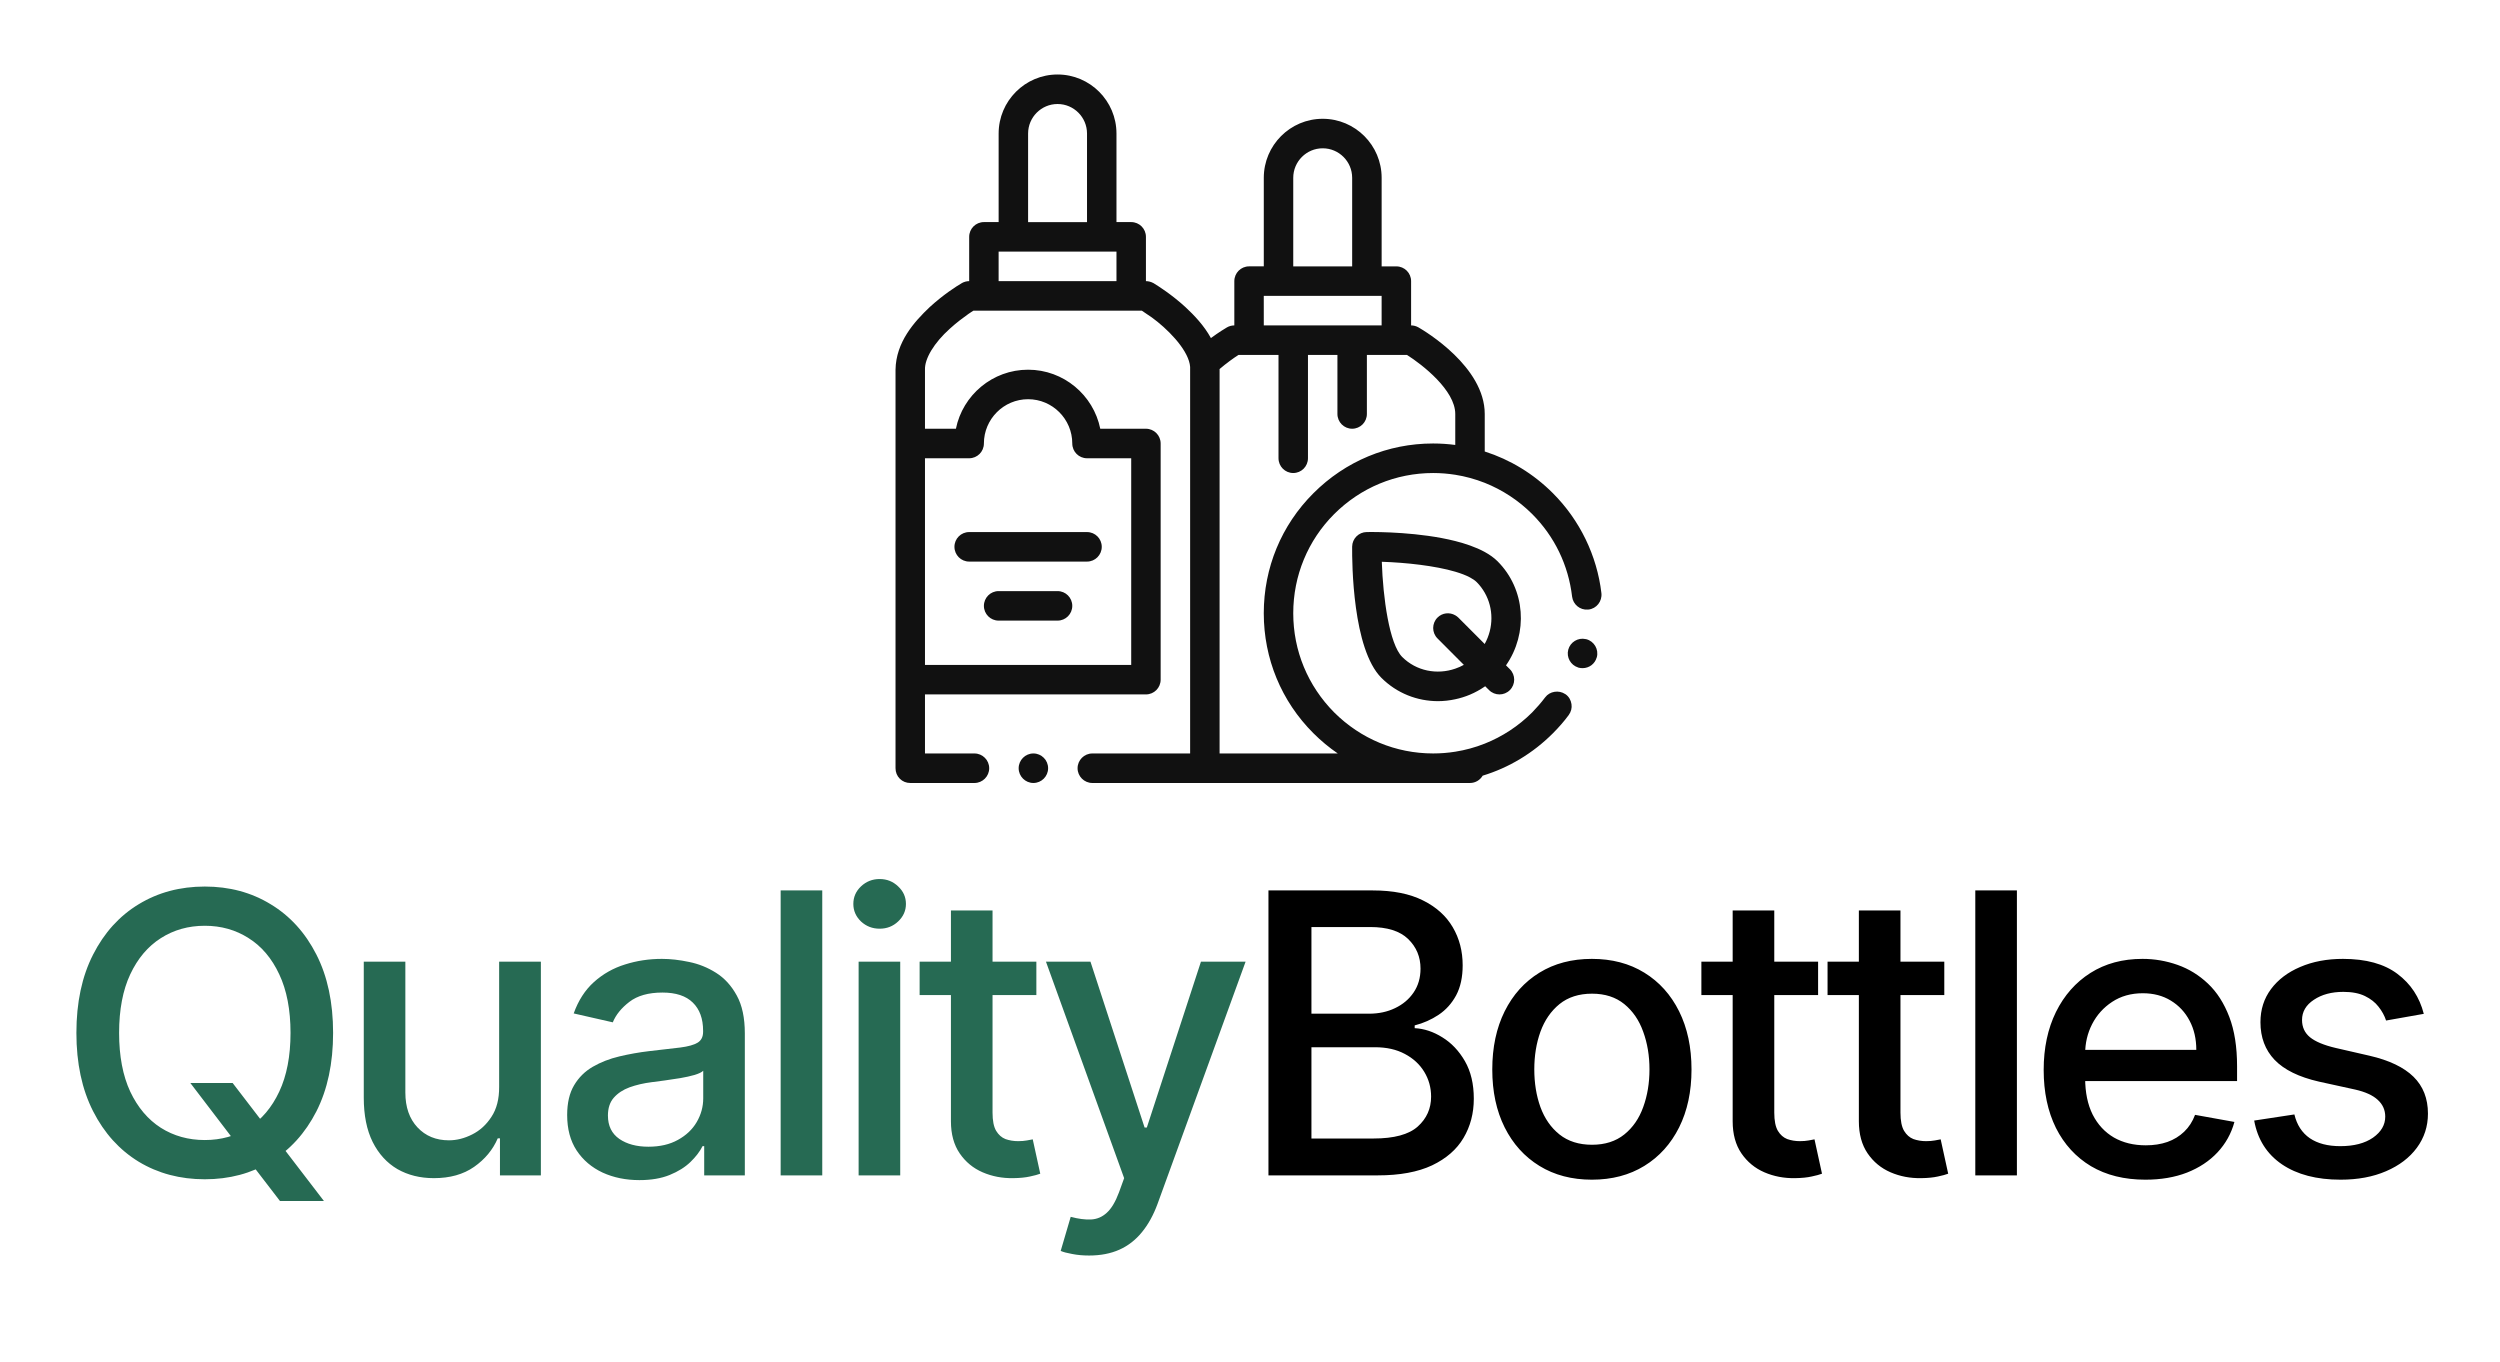
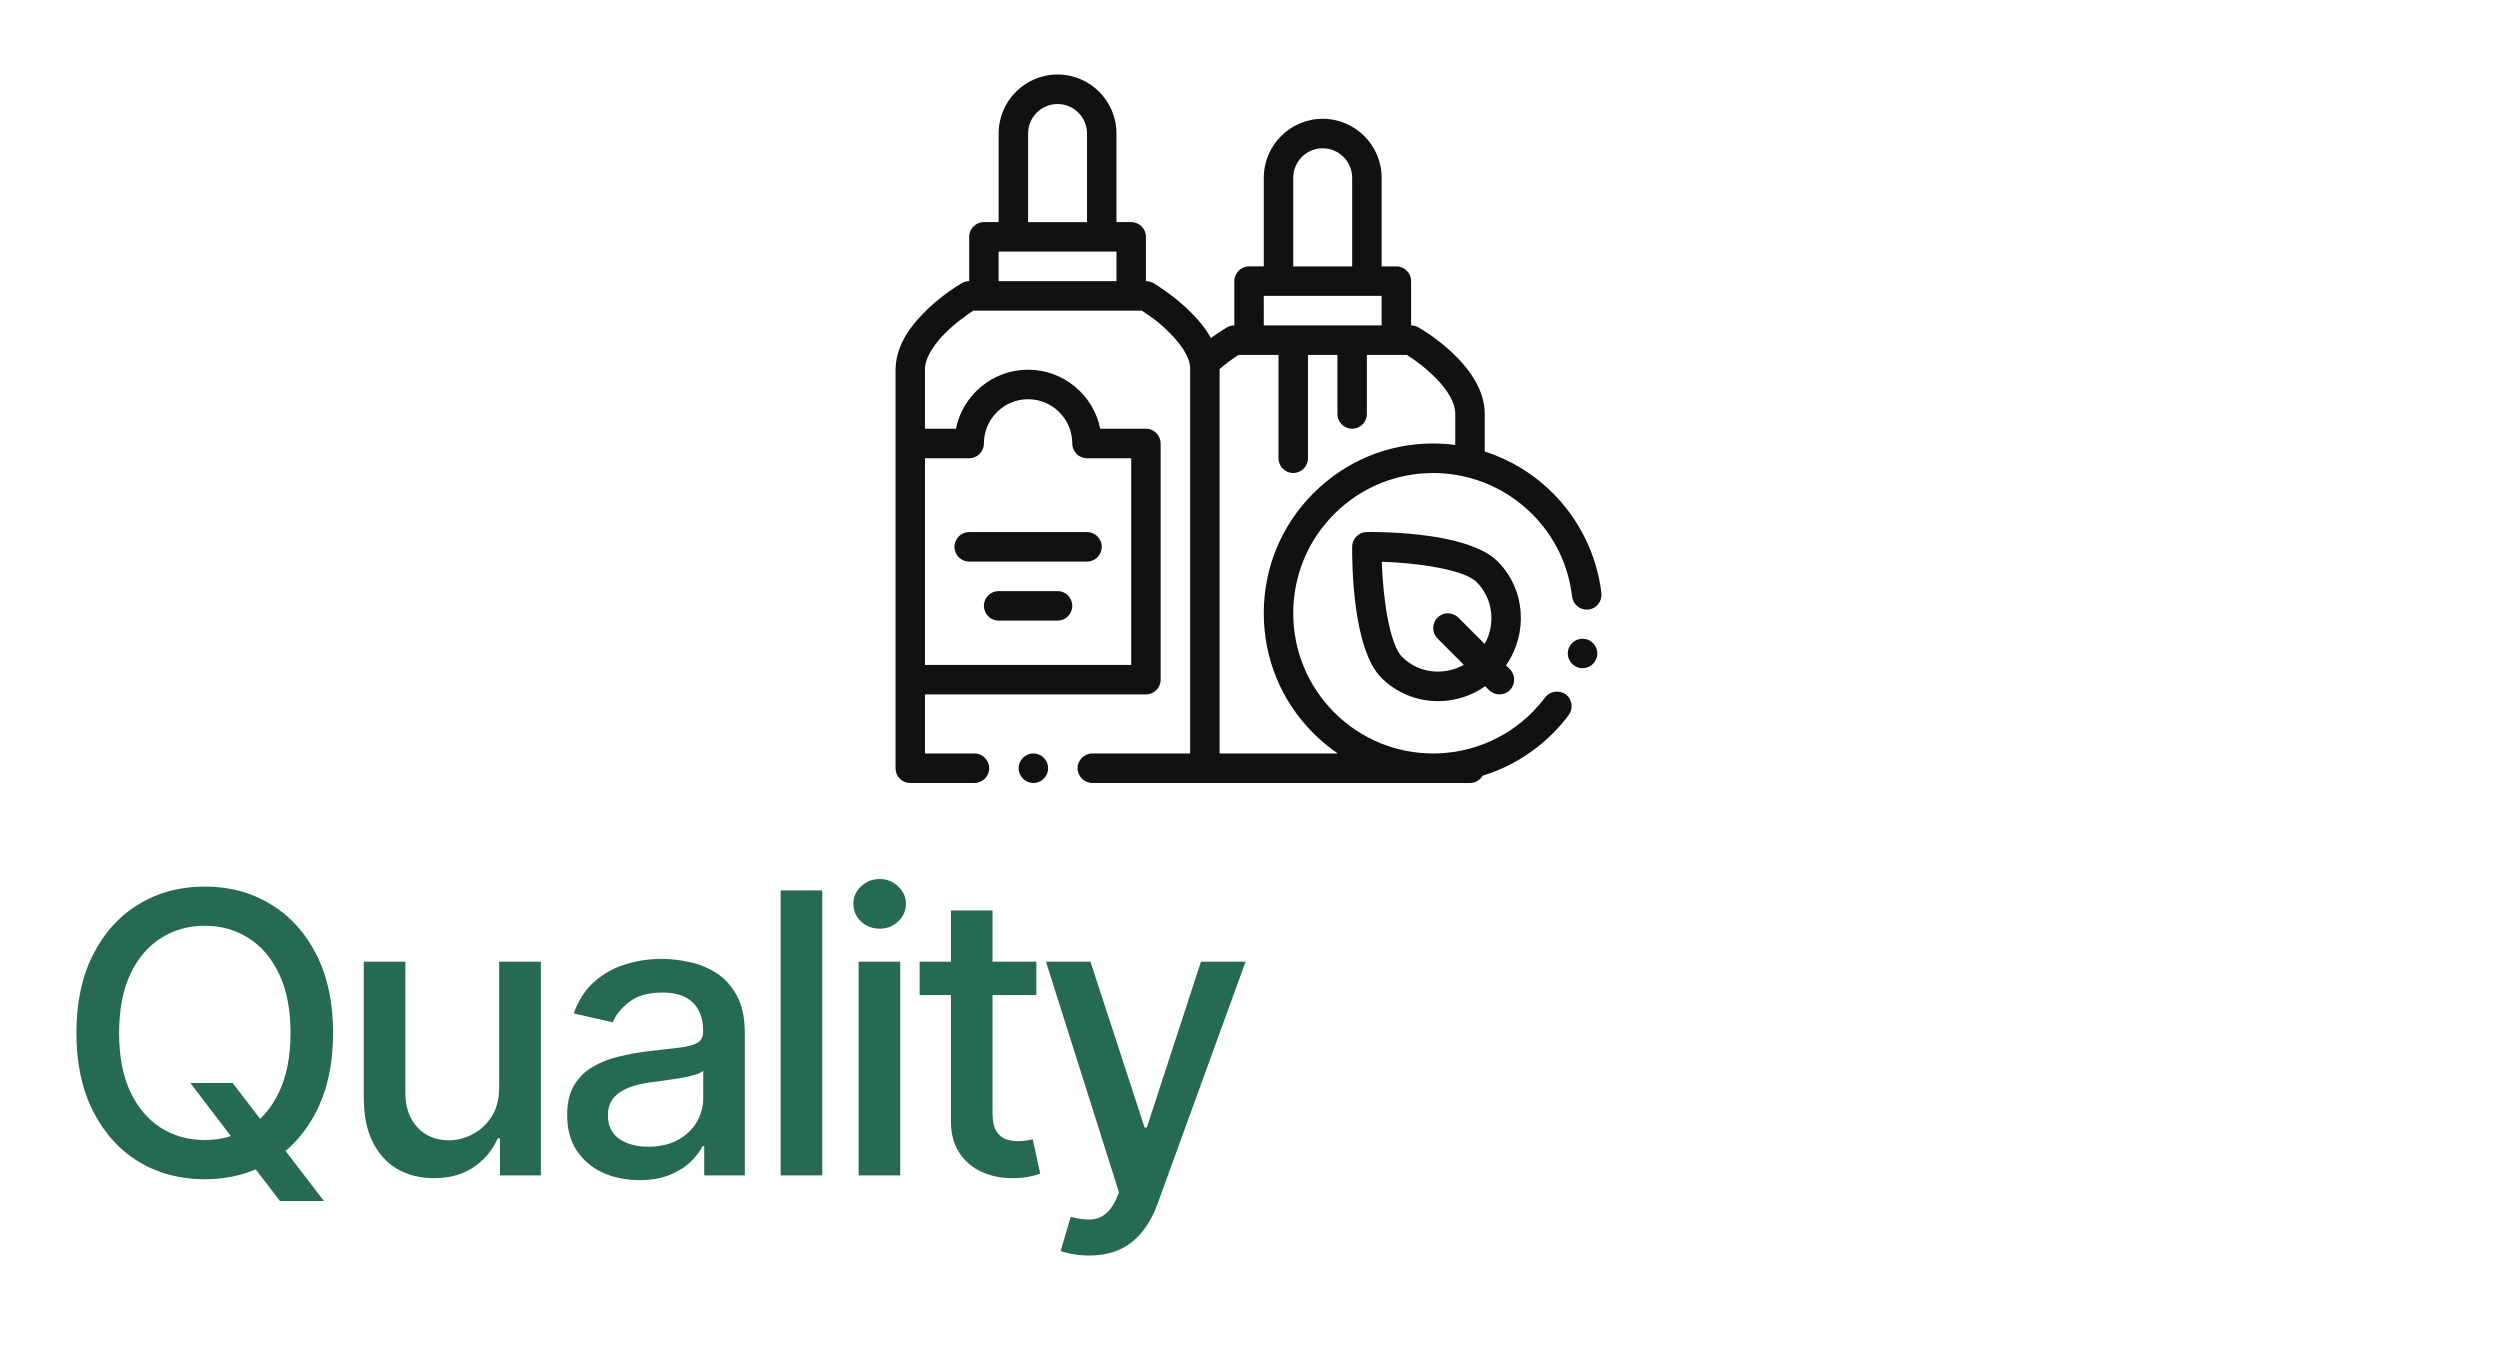
<svg xmlns="http://www.w3.org/2000/svg" fill="none" viewBox="0 0 134 73" height="73" width="134">
-   <path fill="#266A53" d="M10.202 58.048H12.469L14.065 60.129L14.818 61.054L17.361 64.372H15.005L13.305 62.157L12.723 61.352L10.202 58.048ZM17.854 55.364C17.854 56.994 17.555 58.396 16.959 59.57C16.362 60.738 15.544 61.638 14.505 62.269C13.471 62.896 12.295 63.209 10.978 63.209C9.655 63.209 8.475 62.896 7.436 62.269C6.402 61.638 5.586 60.735 4.99 59.562C4.393 58.389 4.095 56.989 4.095 55.364C4.095 53.733 4.393 52.334 4.99 51.165C5.586 49.992 6.402 49.092 7.436 48.466C8.475 47.834 9.655 47.519 10.978 47.519C12.295 47.519 13.471 47.834 14.505 48.466C15.544 49.092 16.362 49.992 16.959 51.165C17.555 52.334 17.854 53.733 17.854 55.364ZM15.572 55.364C15.572 54.121 15.37 53.074 14.968 52.224C14.57 51.369 14.023 50.723 13.327 50.285C12.636 49.843 11.853 49.621 10.978 49.621C10.098 49.621 9.312 49.843 8.621 50.285C7.93 50.723 7.383 51.369 6.981 52.224C6.583 53.074 6.384 54.121 6.384 55.364C6.384 56.606 6.583 57.656 6.981 58.511C7.383 59.361 7.93 60.007 8.621 60.45C9.312 60.887 10.098 61.106 10.978 61.106C11.853 61.106 12.636 60.887 13.327 60.45C14.023 60.007 14.57 59.361 14.968 58.511C15.37 57.656 15.572 56.606 15.572 55.364ZM26.754 58.25V51.545H28.991V63H26.798V61.016H26.679C26.416 61.628 25.993 62.137 25.411 62.545C24.835 62.948 24.116 63.149 23.256 63.149C22.52 63.149 21.869 62.988 21.302 62.664C20.741 62.336 20.298 61.852 19.975 61.21C19.657 60.569 19.498 59.776 19.498 58.831V51.545H21.727V58.563C21.727 59.343 21.944 59.965 22.376 60.427C22.809 60.89 23.37 61.121 24.061 61.121C24.479 61.121 24.894 61.016 25.307 60.807C25.724 60.599 26.07 60.283 26.343 59.86C26.622 59.438 26.759 58.901 26.754 58.25ZM34.27 63.254C33.544 63.254 32.888 63.119 32.301 62.851C31.715 62.577 31.25 62.182 30.907 61.665C30.569 61.148 30.4 60.514 30.4 59.764C30.4 59.117 30.524 58.585 30.773 58.168C31.021 57.75 31.357 57.419 31.779 57.176C32.202 56.932 32.674 56.748 33.196 56.624C33.718 56.5 34.25 56.405 34.792 56.341C35.478 56.261 36.035 56.196 36.463 56.147C36.89 56.092 37.201 56.005 37.395 55.886C37.589 55.766 37.686 55.572 37.686 55.304V55.252C37.686 54.6 37.502 54.096 37.134 53.738C36.771 53.38 36.229 53.201 35.508 53.201C34.758 53.201 34.166 53.367 33.733 53.701C33.306 54.029 33.01 54.394 32.846 54.797L30.75 54.32C30.999 53.624 31.362 53.062 31.839 52.634C32.321 52.202 32.876 51.889 33.502 51.695C34.129 51.496 34.787 51.396 35.478 51.396C35.936 51.396 36.42 51.451 36.933 51.56C37.45 51.665 37.932 51.859 38.379 52.142C38.832 52.425 39.202 52.831 39.49 53.358C39.779 53.88 39.923 54.558 39.923 55.394V63H37.745V61.434H37.656C37.512 61.722 37.295 62.006 37.007 62.284C36.719 62.562 36.348 62.794 35.896 62.978C35.444 63.162 34.902 63.254 34.27 63.254ZM34.755 61.464C35.371 61.464 35.898 61.342 36.336 61.098C36.778 60.855 37.114 60.537 37.343 60.144C37.576 59.746 37.693 59.321 37.693 58.869V57.392C37.614 57.472 37.459 57.546 37.231 57.616C37.007 57.68 36.751 57.738 36.463 57.787C36.174 57.832 35.894 57.874 35.62 57.914C35.347 57.949 35.118 57.979 34.934 58.004C34.502 58.058 34.106 58.15 33.748 58.279C33.395 58.409 33.112 58.595 32.898 58.839C32.689 59.077 32.585 59.396 32.585 59.793C32.585 60.345 32.789 60.763 33.196 61.046C33.604 61.325 34.124 61.464 34.755 61.464ZM44.073 47.727V63H41.843V47.727H44.073ZM46.022 63V51.545H48.252V63H46.022ZM47.148 49.778C46.761 49.778 46.428 49.649 46.149 49.39C45.876 49.127 45.739 48.814 45.739 48.451C45.739 48.083 45.876 47.77 46.149 47.511C46.428 47.248 46.761 47.116 47.148 47.116C47.536 47.116 47.867 47.248 48.14 47.511C48.419 47.77 48.558 48.083 48.558 48.451C48.558 48.814 48.419 49.127 48.14 49.39C47.867 49.649 47.536 49.778 47.148 49.778ZM55.549 51.545V53.335H49.292V51.545H55.549ZM50.97 48.801H53.2V59.637C53.2 60.069 53.264 60.395 53.394 60.614C53.523 60.827 53.689 60.974 53.893 61.054C54.102 61.128 54.328 61.166 54.572 61.166C54.751 61.166 54.907 61.153 55.042 61.128C55.176 61.103 55.28 61.084 55.355 61.069L55.758 62.91C55.628 62.96 55.444 63.01 55.206 63.06C54.967 63.114 54.669 63.144 54.311 63.149C53.724 63.159 53.177 63.055 52.67 62.836C52.163 62.617 51.753 62.279 51.44 61.822C51.127 61.364 50.97 60.79 50.97 60.099V48.801ZM58.375 67.296C58.042 67.296 57.738 67.268 57.465 67.213C57.191 67.164 56.988 67.109 56.853 67.049L57.39 65.222C57.798 65.332 58.161 65.379 58.479 65.364C58.797 65.349 59.078 65.23 59.322 65.006C59.571 64.782 59.789 64.417 59.978 63.91L60.254 63.149L56.063 51.545H58.449L61.35 60.435H61.47L64.371 51.545H66.764L62.044 64.529C61.825 65.125 61.547 65.63 61.209 66.043C60.87 66.46 60.468 66.773 60.001 66.982C59.533 67.191 58.991 67.296 58.375 67.296Z" />
-   <path fill="black" d="M67.989 63V47.727H73.582C74.666 47.727 75.563 47.906 76.274 48.264C76.985 48.617 77.517 49.097 77.87 49.703C78.223 50.305 78.399 50.984 78.399 51.739C78.399 52.376 78.282 52.913 78.049 53.35C77.815 53.783 77.502 54.131 77.109 54.394C76.721 54.653 76.294 54.842 75.827 54.961V55.11C76.334 55.135 76.828 55.299 77.311 55.602C77.798 55.901 78.201 56.326 78.519 56.877C78.837 57.429 78.996 58.1 78.996 58.891C78.996 59.672 78.812 60.373 78.444 60.994C78.081 61.61 77.519 62.1 76.759 62.463C75.998 62.821 75.026 63 73.843 63H67.989ZM70.293 61.024H73.619C74.723 61.024 75.513 60.81 75.991 60.383C76.468 59.955 76.707 59.42 76.707 58.779C76.707 58.297 76.585 57.854 76.341 57.452C76.097 57.049 75.749 56.728 75.297 56.49C74.85 56.251 74.318 56.132 73.701 56.132H70.293V61.024ZM70.293 54.334H73.38C73.898 54.334 74.362 54.235 74.775 54.036C75.193 53.837 75.523 53.559 75.767 53.201C76.016 52.838 76.14 52.41 76.14 51.918C76.14 51.287 75.918 50.758 75.476 50.33C75.034 49.902 74.355 49.689 73.44 49.689H70.293V54.334ZM85.325 63.231C84.251 63.231 83.314 62.985 82.514 62.493C81.713 62.001 81.092 61.312 80.649 60.427C80.207 59.542 79.986 58.508 79.986 57.325C79.986 56.137 80.207 55.098 80.649 54.208C81.092 53.318 81.713 52.627 82.514 52.135C83.314 51.642 84.251 51.396 85.325 51.396C86.399 51.396 87.336 51.642 88.136 52.135C88.937 52.627 89.558 53.318 90.001 54.208C90.443 55.098 90.665 56.137 90.665 57.325C90.665 58.508 90.443 59.542 90.001 60.427C89.558 61.312 88.937 62.001 88.136 62.493C87.336 62.985 86.399 63.231 85.325 63.231ZM85.332 61.359C86.028 61.359 86.605 61.175 87.063 60.807C87.52 60.44 87.858 59.95 88.077 59.338C88.3 58.727 88.412 58.053 88.412 57.318C88.412 56.587 88.3 55.916 88.077 55.304C87.858 54.688 87.52 54.193 87.063 53.82C86.605 53.447 86.028 53.261 85.332 53.261C84.632 53.261 84.05 53.447 83.588 53.82C83.13 54.193 82.79 54.688 82.566 55.304C82.347 55.916 82.238 56.587 82.238 57.318C82.238 58.053 82.347 58.727 82.566 59.338C82.79 59.95 83.13 60.44 83.588 60.807C84.05 61.175 84.632 61.359 85.332 61.359ZM97.45 51.545V53.335H91.194V51.545H97.45ZM92.871 48.801H95.101V59.637C95.101 60.069 95.166 60.395 95.295 60.614C95.424 60.827 95.591 60.974 95.795 61.054C96.004 61.128 96.23 61.166 96.474 61.166C96.652 61.166 96.809 61.153 96.943 61.128C97.078 61.103 97.182 61.084 97.257 61.069L97.659 62.91C97.53 62.96 97.346 63.01 97.107 63.06C96.869 63.114 96.57 63.144 96.212 63.149C95.626 63.159 95.079 63.055 94.572 62.836C94.065 62.617 93.655 62.279 93.341 61.822C93.028 61.364 92.871 60.79 92.871 60.099V48.801ZM104.214 51.545V53.335H97.957V51.545H104.214ZM99.635 48.801H101.865V59.637C101.865 60.069 101.929 60.395 102.059 60.614C102.188 60.827 102.354 60.974 102.558 61.054C102.767 61.128 102.993 61.166 103.237 61.166C103.416 61.166 103.573 61.153 103.707 61.128C103.841 61.103 103.945 61.084 104.02 61.069L104.423 62.91C104.293 62.96 104.109 63.01 103.871 63.06C103.632 63.114 103.334 63.144 102.976 63.149C102.389 63.159 101.842 63.055 101.335 62.836C100.828 62.617 100.418 62.279 100.105 61.822C99.792 61.364 99.635 60.79 99.635 60.099V48.801ZM108.106 47.727V63H105.876V47.727H108.106ZM114.993 63.231C113.864 63.231 112.892 62.99 112.077 62.508C111.267 62.021 110.64 61.337 110.198 60.457C109.76 59.572 109.541 58.535 109.541 57.347C109.541 56.174 109.76 55.14 110.198 54.245C110.64 53.35 111.257 52.652 112.047 52.15C112.843 51.647 113.772 51.396 114.836 51.396C115.482 51.396 116.109 51.503 116.715 51.717C117.322 51.931 117.866 52.266 118.349 52.724C118.831 53.181 119.211 53.775 119.49 54.506C119.768 55.232 119.907 56.114 119.907 57.153V57.944H110.802V56.273H117.722C117.722 55.687 117.603 55.167 117.364 54.715C117.126 54.258 116.79 53.897 116.357 53.633C115.93 53.37 115.428 53.238 114.851 53.238C114.225 53.238 113.678 53.392 113.21 53.701C112.748 54.004 112.39 54.402 112.137 54.894C111.888 55.381 111.764 55.91 111.764 56.482V57.787C111.764 58.553 111.898 59.204 112.166 59.741C112.44 60.278 112.82 60.688 113.307 60.972C113.795 61.25 114.364 61.389 115.015 61.389C115.438 61.389 115.823 61.33 116.171 61.21C116.519 61.086 116.82 60.902 117.073 60.658C117.327 60.415 117.521 60.114 117.655 59.756L119.765 60.136C119.596 60.758 119.293 61.302 118.856 61.77C118.423 62.232 117.879 62.592 117.223 62.851C116.571 63.104 115.828 63.231 114.993 63.231ZM129.915 54.342L127.894 54.7C127.809 54.441 127.675 54.195 127.491 53.962C127.312 53.728 127.068 53.537 126.76 53.387C126.452 53.238 126.067 53.164 125.604 53.164C124.973 53.164 124.446 53.305 124.023 53.589C123.601 53.867 123.389 54.228 123.389 54.67C123.389 55.053 123.531 55.361 123.814 55.595C124.098 55.828 124.555 56.02 125.187 56.169L127.006 56.587C128.06 56.83 128.846 57.206 129.363 57.713C129.88 58.22 130.138 58.879 130.138 59.689C130.138 60.375 129.939 60.986 129.542 61.523C129.149 62.055 128.6 62.473 127.894 62.776C127.193 63.08 126.38 63.231 125.455 63.231C124.172 63.231 123.126 62.958 122.316 62.411C121.505 61.859 121.008 61.076 120.824 60.062L122.979 59.734C123.113 60.295 123.389 60.721 123.807 61.009C124.225 61.292 124.769 61.434 125.44 61.434C126.171 61.434 126.755 61.282 127.193 60.979C127.63 60.671 127.849 60.295 127.849 59.853C127.849 59.495 127.715 59.194 127.446 58.951C127.183 58.707 126.778 58.523 126.231 58.399L124.292 57.974C123.223 57.73 122.432 57.342 121.92 56.81C121.413 56.278 121.16 55.605 121.16 54.789C121.16 54.113 121.349 53.522 121.726 53.015C122.104 52.508 122.626 52.112 123.292 51.829C123.959 51.541 124.722 51.396 125.582 51.396C126.82 51.396 127.794 51.665 128.505 52.202C129.216 52.734 129.686 53.447 129.915 54.342Z" />
+   <path fill="#266A53" d="M10.202 58.048H12.469L14.065 60.129L14.818 61.054L17.361 64.372H15.005L13.305 62.157L12.723 61.352L10.202 58.048ZM17.854 55.364C17.854 56.994 17.555 58.396 16.959 59.57C16.362 60.738 15.544 61.638 14.505 62.269C13.471 62.896 12.295 63.209 10.978 63.209C9.655 63.209 8.475 62.896 7.436 62.269C6.402 61.638 5.586 60.735 4.99 59.562C4.393 58.389 4.095 56.989 4.095 55.364C4.095 53.733 4.393 52.334 4.99 51.165C5.586 49.992 6.402 49.092 7.436 48.466C8.475 47.834 9.655 47.519 10.978 47.519C12.295 47.519 13.471 47.834 14.505 48.466C15.544 49.092 16.362 49.992 16.959 51.165C17.555 52.334 17.854 53.733 17.854 55.364ZM15.572 55.364C15.572 54.121 15.37 53.074 14.968 52.224C14.57 51.369 14.023 50.723 13.327 50.285C12.636 49.843 11.853 49.621 10.978 49.621C10.098 49.621 9.312 49.843 8.621 50.285C7.93 50.723 7.383 51.369 6.981 52.224C6.583 53.074 6.384 54.121 6.384 55.364C6.384 56.606 6.583 57.656 6.981 58.511C7.383 59.361 7.93 60.007 8.621 60.45C9.312 60.887 10.098 61.106 10.978 61.106C11.853 61.106 12.636 60.887 13.327 60.45C14.023 60.007 14.57 59.361 14.968 58.511C15.37 57.656 15.572 56.606 15.572 55.364ZM26.754 58.25V51.545H28.991V63H26.798V61.016H26.679C26.416 61.628 25.993 62.137 25.411 62.545C24.835 62.948 24.116 63.149 23.256 63.149C22.52 63.149 21.869 62.988 21.302 62.664C20.741 62.336 20.298 61.852 19.975 61.21C19.657 60.569 19.498 59.776 19.498 58.831V51.545H21.727V58.563C21.727 59.343 21.944 59.965 22.376 60.427C22.809 60.89 23.37 61.121 24.061 61.121C24.479 61.121 24.894 61.016 25.307 60.807C25.724 60.599 26.07 60.283 26.343 59.86C26.622 59.438 26.759 58.901 26.754 58.25ZM34.27 63.254C33.544 63.254 32.888 63.119 32.301 62.851C31.715 62.577 31.25 62.182 30.907 61.665C30.569 61.148 30.4 60.514 30.4 59.764C30.4 59.117 30.524 58.585 30.773 58.168C31.021 57.75 31.357 57.419 31.779 57.176C32.202 56.932 32.674 56.748 33.196 56.624C33.718 56.5 34.25 56.405 34.792 56.341C35.478 56.261 36.035 56.196 36.463 56.147C36.89 56.092 37.201 56.005 37.395 55.886C37.589 55.766 37.686 55.572 37.686 55.304V55.252C37.686 54.6 37.502 54.096 37.134 53.738C36.771 53.38 36.229 53.201 35.508 53.201C34.758 53.201 34.166 53.367 33.733 53.701C33.306 54.029 33.01 54.394 32.846 54.797L30.75 54.32C30.999 53.624 31.362 53.062 31.839 52.634C32.321 52.202 32.876 51.889 33.502 51.695C34.129 51.496 34.787 51.396 35.478 51.396C35.936 51.396 36.42 51.451 36.933 51.56C37.45 51.665 37.932 51.859 38.379 52.142C38.832 52.425 39.202 52.831 39.49 53.358C39.779 53.88 39.923 54.558 39.923 55.394V63H37.745V61.434H37.656C37.512 61.722 37.295 62.006 37.007 62.284C36.719 62.562 36.348 62.794 35.896 62.978C35.444 63.162 34.902 63.254 34.27 63.254ZM34.755 61.464C35.371 61.464 35.898 61.342 36.336 61.098C36.778 60.855 37.114 60.537 37.343 60.144C37.576 59.746 37.693 59.321 37.693 58.869V57.392C37.614 57.472 37.459 57.546 37.231 57.616C37.007 57.68 36.751 57.738 36.463 57.787C36.174 57.832 35.894 57.874 35.62 57.914C35.347 57.949 35.118 57.979 34.934 58.004C34.502 58.058 34.106 58.15 33.748 58.279C33.395 58.409 33.112 58.595 32.898 58.839C32.689 59.077 32.585 59.396 32.585 59.793C32.585 60.345 32.789 60.763 33.196 61.046C33.604 61.325 34.124 61.464 34.755 61.464ZM44.073 47.727V63H41.843V47.727H44.073ZM46.022 63V51.545H48.252V63H46.022ZM47.148 49.778C46.761 49.778 46.428 49.649 46.149 49.39C45.876 49.127 45.739 48.814 45.739 48.451C45.739 48.083 45.876 47.77 46.149 47.511C46.428 47.248 46.761 47.116 47.148 47.116C47.536 47.116 47.867 47.248 48.14 47.511C48.419 47.77 48.558 48.083 48.558 48.451C48.558 48.814 48.419 49.127 48.14 49.39C47.867 49.649 47.536 49.778 47.148 49.778ZM55.549 51.545V53.335H49.292V51.545H55.549ZM50.97 48.801H53.2V59.637C53.2 60.069 53.264 60.395 53.394 60.614C53.523 60.827 53.689 60.974 53.893 61.054C54.102 61.128 54.328 61.166 54.572 61.166C54.751 61.166 54.907 61.153 55.042 61.128C55.176 61.103 55.28 61.084 55.355 61.069L55.758 62.91C55.628 62.96 55.444 63.01 55.206 63.06C54.967 63.114 54.669 63.144 54.311 63.149C53.724 63.159 53.177 63.055 52.67 62.836C52.163 62.617 51.753 62.279 51.44 61.822C51.127 61.364 50.97 60.79 50.97 60.099V48.801ZM58.375 67.296C58.042 67.296 57.738 67.268 57.465 67.213C57.191 67.164 56.988 67.109 56.853 67.049L57.39 65.222C57.798 65.332 58.161 65.379 58.479 65.364C58.797 65.349 59.078 65.23 59.322 65.006C59.571 64.782 59.789 64.417 59.978 63.91L56.063 51.545H58.449L61.35 60.435H61.47L64.371 51.545H66.764L62.044 64.529C61.825 65.125 61.547 65.63 61.209 66.043C60.87 66.46 60.468 66.773 60.001 66.982C59.533 67.191 58.991 67.296 58.375 67.296Z" />
  <path fill="#111111" d="M56.179 41.177C56.179 41.612 55.824 41.968 55.39 41.968C54.956 41.968 54.6 41.611 54.6 41.177C54.6 40.742 54.956 40.385 55.39 40.385C55.824 40.385 56.179 40.742 56.179 41.177ZM56.685 31.683H53.526C53.09 31.683 52.737 32.037 52.737 32.474C52.737 32.911 53.09 33.265 53.526 33.265H56.685C57.121 33.265 57.474 32.911 57.474 32.474C57.474 32.037 57.121 31.683 56.685 31.683ZM51.158 29.309C51.158 29.747 51.512 30.101 51.948 30.101H58.264C58.7 30.101 59.054 29.747 59.054 29.309C59.054 28.872 58.701 28.519 58.264 28.519H51.947C51.511 28.519 51.158 28.872 51.158 29.309ZM84.232 37.743C84.264 37.949 84.209 38.154 84.082 38.328C83.838 38.661 83.553 38.985 83.238 39.302C82.167 40.374 80.878 41.148 79.471 41.576C79.333 41.81 79.082 41.968 78.793 41.968H76.826H76.811H64.58H63.001H58.548C58.114 41.968 57.758 41.612 57.758 41.177C57.758 40.742 58.114 40.386 58.548 40.386H62.212H63.001H63.791V22.189V20.263V19.816C63.806 19.62 63.76 19.409 63.671 19.193C63.298 18.279 62.152 17.261 61.469 16.833C61.367 16.762 61.272 16.698 61.201 16.651H60.633H52.737H52.177C52.105 16.698 52.01 16.754 51.9 16.833C51.655 17.007 51.276 17.284 50.905 17.624C50.076 18.368 49.555 19.222 49.579 19.816V22.98H51.237C51.603 21.177 53.199 19.816 55.105 19.816C57.012 19.816 58.607 21.177 58.974 22.98H61.421C61.857 22.98 62.211 23.334 62.211 23.772V36.43C62.211 36.867 61.858 37.221 61.421 37.221H49.579V40.386H52.232C52.666 40.386 53.021 40.742 53.021 41.177C53.021 41.612 52.666 41.968 52.232 41.968H48.789C48.576 41.968 48.379 41.889 48.229 41.739C48.078 41.588 48 41.39 48 41.177V36.43V23.772V19.816C48.023 18.344 48.995 17.253 49.832 16.461C50.558 15.797 51.261 15.345 51.537 15.187L51.545 15.179C51.671 15.108 51.806 15.069 51.948 15.069V12.695C51.948 12.258 52.301 11.904 52.738 11.904H53.527V7.157C53.527 5.412 54.944 3.993 56.685 3.993C58.427 3.993 59.843 5.412 59.843 7.157V11.904H60.633C61.069 11.904 61.422 12.258 61.422 12.695V15.069C61.557 15.069 61.699 15.108 61.817 15.171L61.833 15.179C62.101 15.345 62.804 15.789 63.531 16.453C64.015 16.902 64.54 17.453 64.905 18.121C65.327 17.809 65.659 17.61 65.763 17.549C65.884 17.479 66.02 17.442 66.16 17.442V15.069C66.16 14.631 66.514 14.277 66.95 14.277H67.739V9.531C67.739 7.786 69.156 6.367 70.897 6.367C72.639 6.367 74.056 7.786 74.056 9.531V14.278H74.845C75.281 14.278 75.635 14.632 75.635 15.069V17.442C75.772 17.442 75.907 17.479 76.028 17.547C76.391 17.756 79.582 19.662 79.582 22.189V24.2C80.946 24.636 82.196 25.394 83.238 26.438C84.675 27.877 85.599 29.776 85.836 31.793C85.883 32.228 85.576 32.624 85.141 32.672C85.129 32.673 85.117 32.671 85.105 32.673C84.686 32.706 84.319 32.399 84.265 31.983C84.067 30.291 83.325 28.756 82.125 27.553C81.386 26.817 80.522 26.254 79.583 25.88C79.325 25.778 79.062 25.691 78.794 25.618C78.534 25.547 78.271 25.49 78.004 25.448C77.616 25.387 77.22 25.354 76.819 25.354C74.814 25.354 72.934 26.137 71.513 27.553C70.1 28.968 69.318 30.86 69.318 32.87C69.318 34.879 70.1 36.762 71.513 38.186C72.934 39.602 74.814 40.385 76.819 40.385C77.22 40.385 77.615 40.353 78.004 40.291C78.271 40.249 78.534 40.192 78.794 40.121C79.062 40.048 79.325 39.961 79.583 39.858C80.522 39.485 81.386 38.922 82.125 38.185C82.37 37.932 82.607 37.663 82.82 37.379C83.065 37.048 83.554 36.975 83.893 37.201C83.903 37.208 83.915 37.213 83.925 37.22C84.098 37.347 84.2 37.53 84.232 37.743ZM71.703 40.385C71.241 40.068 70.804 39.707 70.399 39.302C68.678 37.585 67.738 35.298 67.738 32.87C67.738 30.44 68.678 28.154 70.399 26.437C72.113 24.721 74.387 23.771 76.81 23.771H76.826C77.223 23.771 77.615 23.799 78.002 23.849V22.189C78.002 20.92 76.24 19.546 75.414 19.024H74.844H73.265V22.189C73.265 22.626 72.912 22.98 72.475 22.98C72.039 22.98 71.686 22.626 71.686 22.189V19.024H70.107V24.562C70.107 25 69.754 25.354 69.317 25.354C68.881 25.354 68.528 25 68.528 24.562V19.025H66.949H66.382C66.112 19.197 65.743 19.462 65.368 19.782C65.368 19.793 65.37 19.804 65.37 19.816V40.386L71.703 40.385ZM67.739 17.442H69.318H72.476H74.055V15.86H73.266H68.528H67.738L67.739 17.442ZM69.318 14.278H72.476V9.531C72.476 8.659 71.768 7.949 70.897 7.949C70.026 7.949 69.318 8.659 69.318 9.531V14.278ZM53.526 15.069H59.843V13.487H59.053H54.316H53.526V15.069ZM55.106 11.905H58.264V7.157C58.264 6.285 57.556 5.575 56.685 5.575C55.814 5.575 55.106 6.285 55.106 7.157V11.905ZM51.947 24.563H49.579V35.639H60.633V24.563H58.264C57.828 24.563 57.474 24.209 57.474 23.772C57.474 22.463 56.412 21.398 55.106 21.398C53.8 21.398 52.737 22.463 52.737 23.772C52.737 24.209 52.383 24.563 51.947 24.563ZM85.029 34.262C85.016 34.258 85.003 34.258 84.991 34.255C84.584 34.162 84.165 34.417 84.058 34.824C83.951 35.231 84.187 35.65 84.584 35.776C84.596 35.779 84.607 35.785 84.619 35.789C84.69 35.805 84.761 35.813 84.824 35.813C85.179 35.813 85.487 35.584 85.582 35.243C85.582 35.236 85.59 35.236 85.59 35.227C85.701 34.808 85.448 34.372 85.029 34.262ZM80.722 35.663L80.929 35.87C81.238 36.179 81.238 36.68 80.929 36.989C80.775 37.144 80.573 37.221 80.371 37.221C80.169 37.221 79.967 37.144 79.813 36.989L79.605 36.782C79.597 36.787 79.59 36.793 79.582 36.799C79.33 36.972 79.066 37.117 78.792 37.233C78.535 37.341 78.271 37.423 78.002 37.48C77.697 37.546 77.387 37.582 77.077 37.582C75.973 37.582 74.875 37.165 74.041 36.33C72.503 34.789 72.467 30.205 72.475 29.302C72.48 28.87 72.828 28.522 73.258 28.518C73.866 28.507 76.119 28.524 78.002 29C78.275 29.069 78.54 29.148 78.792 29.238C79.076 29.339 79.342 29.454 79.581 29.585C79.848 29.732 80.082 29.898 80.271 30.087C81.771 31.589 81.915 33.948 80.722 35.663ZM79.582 31.77C79.467 31.568 79.326 31.378 79.155 31.206C79.064 31.114 78.94 31.03 78.792 30.951C78.578 30.836 78.309 30.734 78.002 30.643C76.92 30.324 75.368 30.154 74.065 30.111C74.128 32.041 74.468 34.52 75.157 35.212C75.917 35.973 77.027 36.178 78.002 35.84C78.16 35.786 78.314 35.719 78.462 35.636L78.002 35.175L77.05 34.22C76.741 33.911 76.741 33.411 77.05 33.102C77.308 32.843 77.7 32.804 78.002 32.98C78.06 33.013 78.116 33.052 78.166 33.102L78.792 33.729L79.579 34.518L79.582 34.513C80.059 33.652 80.06 32.607 79.582 31.77Z" />
</svg>